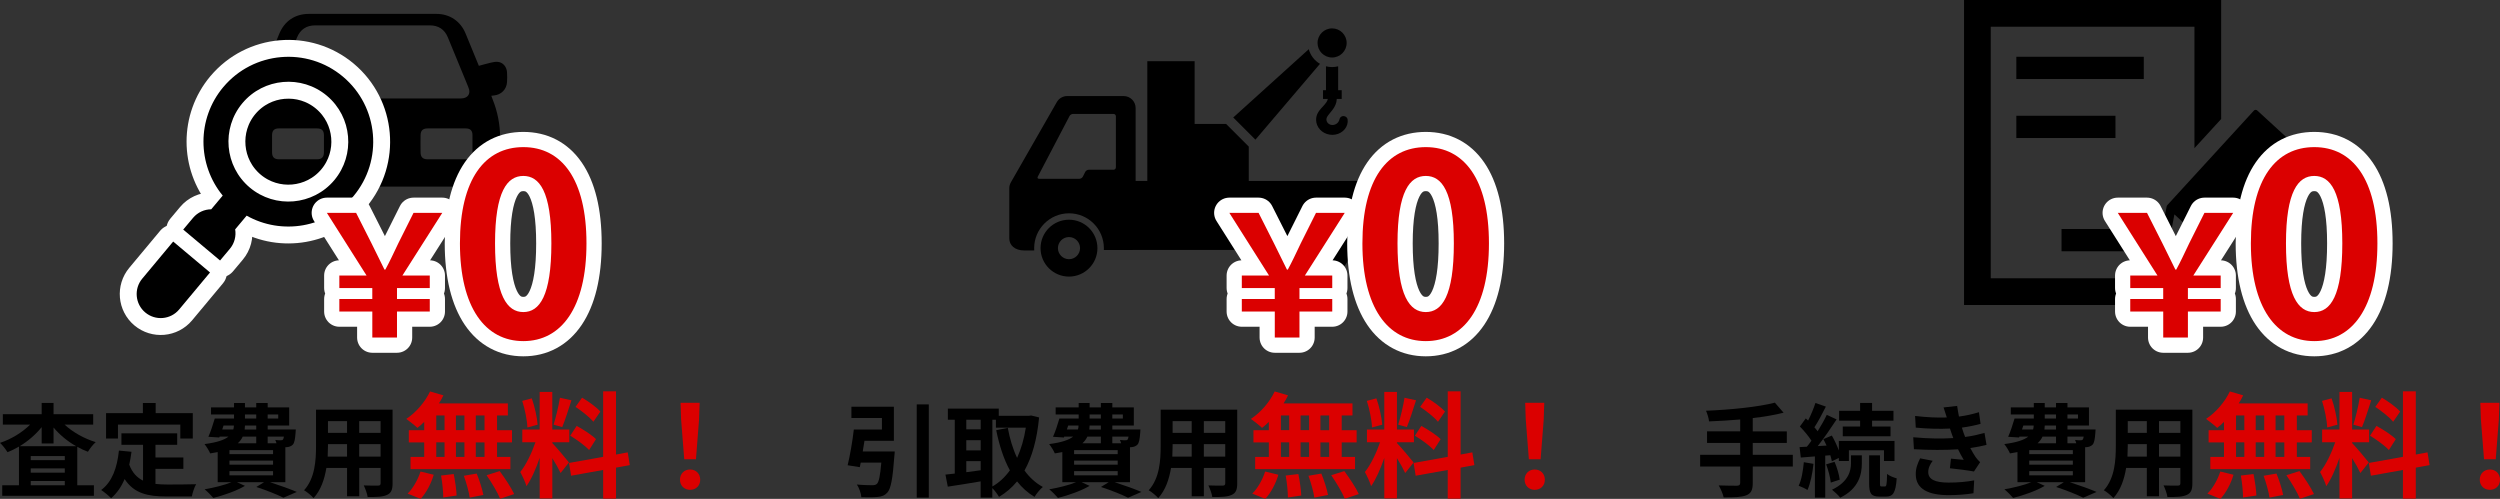
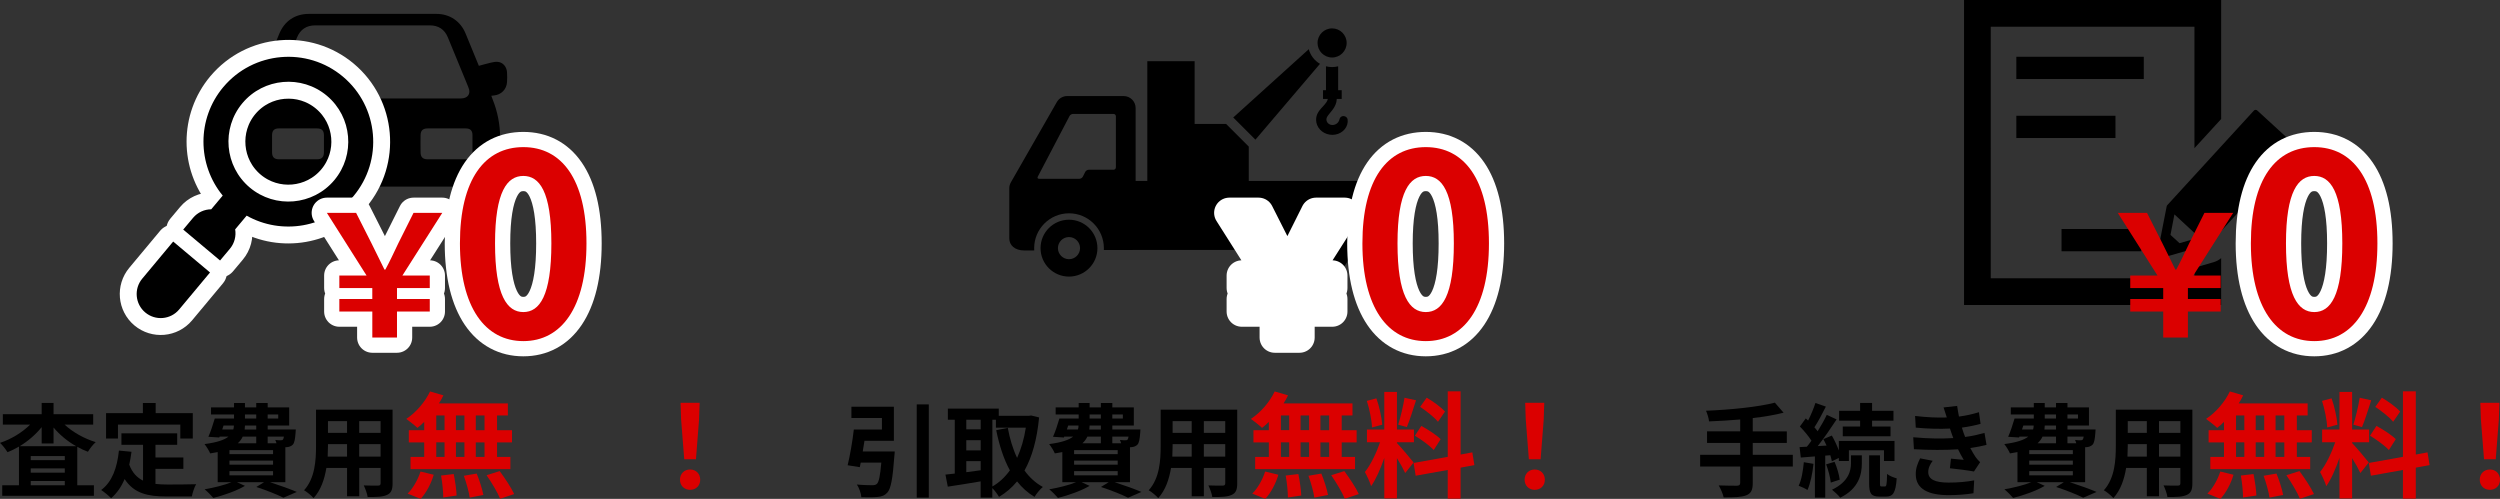
<svg xmlns="http://www.w3.org/2000/svg" id="_レイヤー_2" viewBox="0 0 1002.91 200.13">
  <rect x="0" y="0" width="1002.91" height="200.13" fill="#333333" stroke="none" />
  <defs>
    <style>.cls-1{stroke-width:13.56px;}.cls-1,.cls-2{fill:none;stroke:#fff;stroke-linecap:round;stroke-linejoin:round;}.cls-3,.cls-4{stroke-width:0px;}.cls-2{stroke-width:12.2px;}.cls-4{fill:#db0000;}</style>
  </defs>
  <path class="cls-3" d="m358.93,181.11s-.04,1.34-.16,1.99c-.65,8.99-1.38,12.94-2.81,14.52-1.14,1.22-2.28,1.59-4.03,1.75-1.42.16-3.91.16-6.39.08-.12-1.55-.85-3.66-1.79-5.08,2.44.24,5.04.28,6.14.28.81,0,1.3-.08,1.83-.49.85-.69,1.38-3.25,1.83-8.58h-8.26c-.12.65-.24,1.26-.37,1.83l-4.88-.77c.94-3.82,1.95-9.64,2.48-14.32h11.27v-4.64h-12.24v-4.52h17.04v13.67h-11.8c-.2,1.42-.45,2.89-.69,4.27h12.83Zm13.67-18.88v37.38h-4.84v-37.38h4.84Z" />
  <path class="cls-3" d="m416.85,167.44c-.85,8.87-2.81,15.87-5.86,21.32,1.99,2.73,4.43,5,7.36,6.59-1.1.9-2.6,2.73-3.34,3.99-2.77-1.67-5.04-3.74-7-6.22-2.07,2.52-4.48,4.56-7.24,6.22-.61-1.06-1.71-2.56-2.69-3.54v3.82h-4.68v-6.51c-4.68.81-9.44,1.55-13.18,2.12l-.94-4.84c1.1-.12,2.36-.24,3.74-.41v-21.6h-2.77v-4.47h20.42v2.89h12.16l.81-.12,3.17.77h.04Zm-29.21.94v3.86h5.78v-3.86h-5.78Zm0,12.29h5.78v-4.07h-5.78v4.07Zm0,8.75c1.87-.24,3.82-.53,5.78-.77v-3.66h-5.78v4.43h0Zm10.45,5.74c2.69-1.51,5.04-3.7,7.04-6.47-2.48-4.52-4.23-9.97-5.49-16.11l4.64-.94c.81,4.35,2.03,8.46,3.74,12.04,1.59-3.5,2.81-7.57,3.5-12.12h-12v-3.17h-1.42v26.77h-.01Z" />
  <path class="cls-3" d="m447.16,193.44c3.91,1.26,8.18,2.81,10.74,3.91l-5.37,2.32c-2.4-1.22-6.63-2.93-10.86-4.31l3.09-1.91h-10.86l3.21,1.46c-3.38,1.99-8.54,3.82-12.69,4.84-.77-.94-2.48-2.64-3.5-3.46,3.78-.65,7.93-1.67,10.78-2.85h-5.53v-12.08c-.94.2-1.91.37-3.01.53-.41-1.02-1.55-2.85-2.28-3.74,5.04-.65,7.97-1.67,9.64-3.01h-3.58l-.12.37-4.39-.28c.9-1.99,1.87-4.92,2.56-7.32h7.73v-1.63h-9.23v-2.85h9.23v-1.75h4.39v1.75h4.52v-1.75h4.6v1.75h8.62v7.28h-8.62v1.59h11.27s-.04.81-.08,1.26c-.2,2.64-.45,4.11-1.14,4.84-.61.61-1.51.94-2.36.98-.16,0-.37.04-.61.04v14.03h-6.15Zm-19.16-21.15h4.43c.16-.49.24-1.02.24-1.59h-4.15l-.53,1.59h.01Zm20.38,8.3h-17.49v1.59h17.49v-1.59Zm0,4.19h-17.49v1.63h17.49v-1.63Zm-17.49,5.9h17.49v-1.67h-17.49v1.67Zm5.33-15.54c-.45.98-1.1,1.87-1.99,2.69h7.4v-2.69h-5.41Zm5.41-4.43h-4.52c-.04.53-.08,1.06-.12,1.59h4.64v-1.59h0Zm-4.52-2.81h4.52v-1.63h-4.52v1.63Zm9.11-1.63v1.63h4.23v-1.63h-4.23Zm0,8.87v2.69h3.54c-.12-.49-.33-.98-.49-1.34.94.12,1.79.16,2.24.12.37,0,.61,0,.85-.28.16-.2.28-.57.37-1.18h-6.51Z" />
  <path class="cls-3" d="m496.33,193.88c0,2.6-.57,3.91-2.2,4.64-1.67.81-4.15.9-7.81.85-.16-1.3-.94-3.38-1.55-4.64,2.28.12,4.96.08,5.7.08s1.06-.24,1.06-.98v-6.1h-8.58v11.35h-4.88v-11.35h-8.3c-.73,4.43-2.2,8.91-5.13,12.08-.77-.9-2.73-2.56-3.82-3.13,4.43-4.88,4.8-12.12,4.8-17.82v-14.52h30.71v29.53h0Zm-18.27-10.7v-5h-7.65v.73c0,1.3-.04,2.77-.12,4.27h7.77Zm-7.65-14.24v4.72h7.65v-4.72h-7.65Zm21.11,0h-8.58v4.72h8.58v-4.72Zm0,14.24v-5h-8.58v5h8.58Z" />
  <path class="cls-4" d="m509.01,169.25c-.92.88-1.8,1.71-2.72,2.4-1.01-.97-3.23-2.72-4.47-3.6,3.87-2.54,7.51-6.73,9.54-11.02l5.35,1.57c-.51,1.11-1.11,2.17-1.8,3.23h27.66v4.84h-4.33v5.9h5.99v4.89h-5.99v5.85h5.35v4.89h-40.06v-4.89h5.49v-5.85h-6.18v-4.89h6.18v-3.32h0Zm-6.64,28.76c2.03-1.94,4.1-5.49,5.16-8.85l5.3,1.29c-1.01,3.5-3,7.28-5.25,9.68l-5.21-2.12h0Zm11.48-25.45h3.32v-5.9h-3.32v5.9Zm0,10.74h3.32v-5.85h-3.32v5.85Zm7.01,6.87c.55,2.81,1.11,6.45,1.15,8.62l-5.35.78c0-2.21-.37-5.99-.88-8.8l5.07-.6h0Zm4.29-17.61v-5.9h-3.41v5.9h3.41Zm-3.41,4.89v5.85h3.41v-5.85h-3.41Zm8.34,12.54c1.11,2.72,2.26,6.32,2.67,8.57l-5.49,1.06c-.28-2.21-1.34-5.95-2.35-8.76l5.16-.88h.01Zm3.13-23.32h-3.5v5.9h3.5v-5.9Zm0,10.79h-3.5v5.85h3.5v-5.85Zm6.08,11.52c2.07,2.81,4.66,6.68,5.81,9.22l-5.62,1.89c-.97-2.44-3.41-6.5-5.44-9.45l5.26-1.66h-.01Z" />
  <path class="cls-4" d="m563.72,189.77c-.69-1.48-1.98-3.87-3.32-5.99v16.18h-5.07v-16.27c-1.47,4.29-3.32,8.57-5.3,11.34-.46-1.66-1.66-4.15-2.49-5.67,2.3-2.81,4.66-7.74,6.09-11.94h-5.26v-5.12h6.96v-15.07h5.07v15.07h6.82v5.12h-6.82v.32c1.34,1.34,5.72,6.5,6.68,7.79l-3.36,4.24h0Zm-13.32-18.3c-.09-2.86-1.01-7.33-2.07-10.65l3.83-1.01c1.2,3.32,2.12,7.7,2.35,10.56l-4.1,1.11h-.01Zm17.66-10.88c-1.2,3.69-2.54,8.07-3.69,10.74l-3.46-.97c.92-2.9,2.03-7.56,2.54-10.79l4.61,1.01h0Zm17.88,27.01v12.45h-5.16v-11.52l-12.86,2.31-.83-5.12,13.69-2.44v-26.28h5.16v25.35l4.7-.88.83,5.12-5.53,1.01h0Zm-15.76-16.73c2.67,1.43,6.08,3.64,7.75,5.3l-2.77,4.38c-1.52-1.71-4.89-4.15-7.56-5.76l2.58-3.92h0Zm6.68-1.66c-1.43-1.8-4.61-4.29-7.15-5.99l2.63-3.69c2.58,1.52,5.85,3.87,7.33,5.58l-2.81,4.1Z" />
  <path class="cls-4" d="m611.62,192.44c0-2.44,1.75-4.1,4.06-4.1s4.06,1.66,4.06,4.1-1.75,4.06-4.06,4.06-4.06-1.66-4.06-4.06Zm.46-23.97l-.23-6.87h7.65l-.23,6.87-1.24,15.77h-4.7l-1.24-15.77h-.01Z" />
  <path class="cls-3" d="m500.96,72.59v-13.78l-9.08-9.08h-12.64v-25.19h-18.98v48.05h-4.69v-29.25c0-2.66-2.15-4.81-4.81-4.81h-22.62c-1.73,0-3.32.92-4.18,2.42l-18.43,32.19c-.42.73-.64,1.55-.64,2.39v20.14c0,2.66,2.16,4.81,6.02,4.81h3.58s.14-.02.41-.03c-.02-.3-.03-.6-.03-.9,0-7.71,6.27-13.98,13.98-13.98s13.98,6.27,13.98,13.98c0,.25,0,.49-.02.74,21.84-.05,51.89-.05,73.73,0-.01-.24-.02-.49-.02-.74,0-7.71,6.27-13.98,13.98-13.98s13.98,6.27,13.98,13.98c0,.3-.01.6-.03.9.27,0,.41.02.41.03h5.12c1.45,0,3.61-2.15,3.61-4.81v-23.08h-52.63Zm-53.32-5.43c0,.52-.42.94-.94.94h-9.96c-.52,0-1.13.38-1.37.84l-.98,1.94c-.23.46-.85.84-1.37.84h-16.21c-.52,0-.74-.37-.5-.83l12.75-24.35c.24-.46.86-.83,1.38-.83h16.27c.52,0,.94.42.94.94v20.52h-.01Z" />
  <path class="cls-3" d="m428.84,88.14c-6.3,0-11.41,5.11-11.41,11.41s5.11,11.41,11.41,11.41,11.41-5.11,11.41-11.41-5.11-11.41-11.41-11.41Zm0,15.84c-2.45,0-4.44-1.99-4.44-4.44s1.99-4.44,4.44-4.44,4.44,1.99,4.44,4.44-1.99,4.44-4.44,4.44Z" />
  <path class="cls-3" d="m530.48,88.14c-6.3,0-11.41,5.11-11.41,11.41s5.11,11.41,11.41,11.41,11.41-5.11,11.41-11.41-5.11-11.41-11.41-11.41Zm0,15.84c-2.45,0-4.44-1.99-4.44-4.44s1.99-4.44,4.44-4.44,4.44,1.99,4.44,4.44-1.99,4.44-4.44,4.44Z" />
  <path class="cls-3" d="m529.53,25.61c-2.19-1.27-3.83-3.37-4.5-5.87l-30.3,27.39,8.9,8.9s25.9-30.42,25.9-30.42Z" />
  <circle class="cls-3" cx="534.39" cy="17.23" r="5.84" />
  <path class="cls-3" d="m538.78,46.56c-.69.08-1.26.56-1.41,1.21l-.02.1c-.08.33-.18.6-.33.85-.14.25-.33.47-.54.67-.42.38-.96.64-1.52.72-.14.02-.27.03-.38.03h-.04c-.15,0-.29,0-.43-.03-.26-.04-.52-.12-.78-.26-.23-.12-.45-.28-.63-.48-.19-.2-.33-.41-.42-.63-.1-.25-.16-.49-.17-.73-.01-.24.03-.47.11-.72.08-.25.23-.52.45-.85.23-.34.52-.69.79-1.02l.07-.08c.29-.35.6-.72.91-1.12.39-.51.7-.99.95-1.45.31-.56.54-1.15.69-1.75.03-.15.06-.3.09-.44v-.1c.03-.13.04-.26.06-.41,0-.05,0-.2.02-.38h2v-3.5h-1.43v-9.59c-.78.2-1.6.31-2.44.31s-1.66-.11-2.44-.31v9.59h-1.19v3.5h1.92l-.05.19-.07.24c-.1.29-.26.59-.47.93-.36.56-.87,1.12-1.46,1.76l-.23.24c-.17.19-.35.39-.53.6-.17.2-.36.43-.54.67l-.04.06s-.06.08-.1.13l-.2.29-.18.3s-.06.1-.09.16l-.07.12c-.03.06-.06.12-.09.17l-.03.07c-.06.13-.12.25-.17.39l-.02.06c-.02.06-.05.12-.07.2l-.07.24-.04.13s-.02.07-.02.1l-.06.28c-.02.07-.03.14-.03.21l-.02.15c0,.07-.02.13-.02.21v.24c-.02.1-.02.19-.02.27,0,.7.15,1.42.42,2.08.54,1.33,1.57,2.45,2.92,3.15.67.35,1.39.58,2.14.69.35.05.71.08,1.06.08h.06c.36,0,.74-.04,1.13-.11.37-.07.73-.17,1.09-.29.34-.12.68-.28,1.01-.47.65-.38,1.21-.85,1.66-1.4.45-.55.79-1.19.99-1.85.2-.67.26-1.37.17-2.04-.11-.78-.81-1.37-1.64-1.37-.07,0-.13,0-.2,0v-.02Z" />
  <path class="cls-2" d="m511.39,124.98h-13.22v-5.02h13.22v-4.41h-13.22v-5.02h10.92l-15.93-25.15h11.73l6.17,12.2c2.51,5.15,3.39,6.91,5.22,10.58h.34c1.97-3.66,2.85-5.63,5.22-10.58l6.1-12.2h11.53l-16,25.15h10.98v5.02h-13.15v4.41h13.15v5.02h-13.15v10.44h-9.9v-10.44h0Z" />
  <path class="cls-2" d="m546.55,97.63c0-25.94,10.13-38.61,25.43-38.61s25.33,12.77,25.33,38.61-10.13,39.21-25.33,39.21-25.43-13.38-25.43-39.21Zm36.68,0c0-20.97-4.86-27.05-11.25-27.05s-11.35,6.08-11.35,27.05,4.86,27.56,11.35,27.56,11.25-6.48,11.25-27.56Z" />
-   <path class="cls-4" d="m511.39,124.98h-13.22v-5.02h13.22v-4.41h-13.22v-5.02h10.92l-15.93-25.15h11.73l6.17,12.2c2.51,5.15,3.39,6.91,5.22,10.58h.34c1.97-3.66,2.85-5.63,5.22-10.58l6.1-12.2h11.53l-16,25.15h10.98v5.02h-13.15v4.41h13.15v5.02h-13.15v10.44h-9.9v-10.44h0Z" />
  <path class="cls-4" d="m546.55,97.63c0-25.94,10.13-38.61,25.43-38.61s25.33,12.77,25.33,38.61-10.13,39.21-25.33,39.21-25.43-13.38-25.43-39.21Zm36.68,0c0-20.97-4.86-27.05-11.25-27.05s-11.35,6.08-11.35,27.05,4.86,27.56,11.35,27.56,11.25-6.48,11.25-27.56Z" />
  <path class="cls-3" d="m719.21,187.17h-16.07v6.63c0,2.89-.73,4.15-2.64,4.92-1.95.73-4.88.85-9.03.81-.28-1.38-1.22-3.5-1.99-4.8,3.01.12,6.43.12,7.32.12.94-.04,1.3-.33,1.3-1.14v-6.55h-16.07v-4.72h16.07v-4.76h-13.3v-4.64h13.3v-4.76c-4.23.37-8.5.61-12.49.77-.12-1.26-.73-3.21-1.22-4.27,9.8-.41,20.95-1.51,27.62-3.25l3.5,4.03c-3.62.94-7.89,1.63-12.37,2.16v5.33h13.67v4.64h-13.67v4.76h16.07v4.72Z" />
  <path class="cls-3" d="m727.5,186.07c-.37,3.86-1.26,7.89-2.4,10.5-.81-.57-2.56-1.34-3.54-1.71,1.18-2.4,1.75-6.02,2.07-9.44l3.87.65h0Zm4.72-3.29v16.84h-4.15v-16.52l-5.65.45-.49-4.19,2.93-.16c.61-.73,1.22-1.55,1.83-2.4-1.14-1.83-3.01-4.03-4.64-5.7l2.36-3.25c.28.28.61.57.94.85,1.14-2.24,2.28-4.96,2.93-7.04l4.19,1.46c-1.42,2.81-3.09,6.02-4.6,8.3.49.53.94,1.1,1.3,1.59,1.42-2.28,2.73-4.6,3.66-6.59l3.95,1.83c-2.24,3.42-5,7.44-7.57,10.7l3.54-.2c-.41-.9-.85-1.79-1.3-2.6l3.42-1.42c1.06,1.83,2.08,4.03,2.81,5.98v-3.82h22.33v8.05h-4.23v-4.31h-14.07v4.31h-4.03v-1.22l-2.81,1.3c-.12-.69-.37-1.51-.61-2.4l-2.03.16h0Zm3.74,2.48c.98,2.24,1.83,5.21,2.07,7.16l-3.58,1.18c-.2-1.99-.98-5-1.87-7.32l3.38-1.02h0Zm6.59-2.6h4.35v3.25c0,4.19-1.1,10.05-8.67,13.75-.73-.98-2.24-2.36-3.29-3.21,6.67-3.17,7.61-7.65,7.61-10.62v-3.17Zm3.66-13.91h-8.42v-3.95h8.42v-3.17h4.8v3.17h8.58v3.95h-8.58v2.36h7.4v3.91h-19.16v-3.91h6.96v-2.36h0Zm9.97,26.4c.57,0,.77-.65.85-5.04.85.77,2.64,1.46,3.86,1.79-.41,5.82-1.5,7.32-4.27,7.32h-2.6c-3.46,0-4.19-1.3-4.19-5.33v-11.23h4.35v11.23c0,1.1.08,1.26.61,1.26h1.39Z" />
  <path class="cls-3" d="m783.59,175.74c-.2-.49-.37-.98-.53-1.42-.33-.94-.57-1.71-.81-2.4-3.82.2-8.58.12-13.71-.37l-.28-4.68c4.84.57,8.99.73,12.73.61-.41-1.3-.81-2.6-1.3-4.03l5.45-.61c.2,1.46.45,2.89.73,4.27,2.81-.37,5.41-.94,8.01-1.75l.65,4.68c-2.24.61-4.8,1.14-7.49,1.51.2.65.41,1.3.61,1.91.2.57.45,1.18.69,1.83,3.34-.41,5.78-1.1,7.77-1.63l.81,4.8c-1.87.49-4.07.94-6.51,1.26.69,1.3,1.38,2.56,2.12,3.62.53.77,1.1,1.38,1.83,2.07l-2.48,3.74c-2.28-.45-6.67-.98-9.64-1.3l.41-3.86c1.71.16,3.91.37,5.13.49-.85-1.42-1.63-2.85-2.28-4.23-5,.33-11.55.33-17.7-.04l-.28-4.8c6.06.57,11.55.61,16.07.33h0Zm-10.05,13.63c0,3.01,2.85,4.23,8.22,4.23,3.86,0,7.32-.33,10.21-.9l-.28,5.17c-2.85.49-6.55.77-9.89.77-8.14,0-13.18-2.4-13.26-8.22-.08-2.6.81-4.6,1.75-6.55l5.04.98c-.98,1.34-1.79,2.77-1.79,4.52h0Z" />
  <path class="cls-3" d="m830.33,193.44c3.91,1.26,8.18,2.81,10.74,3.91l-5.37,2.32c-2.4-1.22-6.63-2.93-10.86-4.31l3.09-1.91h-10.86l3.21,1.46c-3.38,1.99-8.54,3.82-12.69,4.84-.77-.94-2.48-2.64-3.5-3.46,3.78-.65,7.93-1.67,10.78-2.85h-5.53v-12.08c-.94.2-1.91.37-3.01.53-.41-1.02-1.55-2.85-2.28-3.74,5.04-.65,7.97-1.67,9.64-3.01h-3.58l-.12.37-4.39-.28c.89-1.99,1.87-4.92,2.56-7.32h7.73v-1.63h-9.23v-2.85h9.23v-1.75h4.39v1.75h4.52v-1.75h4.6v1.75h8.62v7.28h-8.62v1.59h11.27s-.04.81-.08,1.26c-.2,2.64-.45,4.11-1.14,4.84-.61.61-1.5.94-2.36.98-.16,0-.37.04-.61.04v14.03h-6.15Zm-19.16-21.15h4.43c.16-.49.24-1.02.24-1.59h-4.15l-.53,1.59h.01Zm20.38,8.3h-17.49v1.59h17.49v-1.59Zm0,4.19h-17.49v1.63h17.49v-1.63Zm-17.49,5.9h17.49v-1.67h-17.49v1.67Zm5.33-15.54c-.45.98-1.1,1.87-1.99,2.69h7.4v-2.69h-5.41Zm5.41-4.43h-4.52c-.04.53-.08,1.06-.12,1.59h4.64v-1.59Zm-4.52-2.81h4.52v-1.63h-4.52v1.63Zm9.11-1.63v1.63h4.23v-1.63h-4.23Zm0,8.87v2.69h3.54c-.12-.49-.33-.98-.49-1.34.94.12,1.79.16,2.24.12.37,0,.61,0,.85-.28.16-.2.28-.57.37-1.18h-6.51,0Z" />
  <path class="cls-3" d="m879.5,193.88c0,2.6-.57,3.91-2.2,4.64-1.67.81-4.15.9-7.81.85-.16-1.3-.94-3.38-1.55-4.64,2.28.12,4.96.08,5.69.08.77,0,1.06-.24,1.06-.98v-6.1h-8.58v11.35h-4.88v-11.35h-8.3c-.73,4.43-2.2,8.91-5.12,12.08-.77-.9-2.73-2.56-3.82-3.13,4.43-4.88,4.8-12.12,4.8-17.82v-14.52h30.71v29.53h0Zm-18.27-10.7v-5h-7.65v.73c0,1.3-.04,2.77-.12,4.27h7.77Zm-7.65-14.24v4.72h7.65v-4.72h-7.65Zm21.11,0h-8.58v4.72h8.58v-4.72Zm0,14.24v-5h-8.58v5h8.58Z" />
  <path class="cls-4" d="m892.18,169.25c-.92.88-1.8,1.71-2.72,2.4-1.01-.97-3.23-2.72-4.47-3.6,3.87-2.54,7.51-6.73,9.54-11.02l5.35,1.57c-.51,1.11-1.11,2.17-1.8,3.23h27.66v4.84h-4.33v5.9h5.99v4.89h-5.99v5.85h5.35v4.89h-40.06v-4.89h5.49v-5.85h-6.18v-4.89h6.18v-3.32h0Zm-6.64,28.76c2.03-1.94,4.1-5.49,5.16-8.85l5.3,1.29c-1.01,3.5-3,7.28-5.26,9.68l-5.21-2.12h.01Zm11.48-25.45h3.32v-5.9h-3.32v5.9Zm0,10.74h3.32v-5.85h-3.32v5.85Zm7.01,6.87c.55,2.81,1.11,6.45,1.15,8.62l-5.35.78c0-2.21-.37-5.99-.88-8.8l5.07-.6h0Zm4.29-17.61v-5.9h-3.41v5.9h3.41Zm-3.41,4.89v5.85h3.41v-5.85h-3.41Zm8.34,12.54c1.11,2.72,2.26,6.32,2.67,8.57l-5.49,1.06c-.28-2.21-1.34-5.95-2.35-8.76l5.16-.88h.01Zm3.13-23.32h-3.5v5.9h3.5v-5.9Zm0,10.79h-3.5v5.85h3.5v-5.85Zm6.08,11.52c2.07,2.81,4.66,6.68,5.81,9.22l-5.62,1.89c-.97-2.44-3.41-6.5-5.44-9.45l5.25-1.66Z" />
  <path class="cls-4" d="m946.9,189.77c-.69-1.48-1.98-3.87-3.32-5.99v16.18h-5.07v-16.27c-1.48,4.29-3.32,8.57-5.3,11.34-.46-1.66-1.66-4.15-2.49-5.67,2.31-2.81,4.66-7.74,6.08-11.94h-5.25v-5.12h6.96v-15.07h5.07v15.07h6.82v5.12h-6.82v.32c1.34,1.34,5.72,6.5,6.68,7.79l-3.37,4.24h0Zm-13.32-18.3c-.09-2.86-1.01-7.33-2.07-10.65l3.83-1.01c1.2,3.32,2.12,7.7,2.35,10.56l-4.1,1.11h-.01Zm17.66-10.88c-1.2,3.69-2.54,8.07-3.69,10.74l-3.46-.97c.92-2.9,2.03-7.56,2.54-10.79l4.61,1.01h0Zm17.89,27.01v12.45h-5.16v-11.52l-12.86,2.31-.83-5.12,13.69-2.44v-26.28h5.16v25.35l4.7-.88.83,5.12-5.53,1.01h0Zm-15.77-16.73c2.67,1.43,6.08,3.64,7.74,5.3l-2.77,4.38c-1.52-1.71-4.89-4.15-7.56-5.76l2.58-3.92h.01Zm6.68-1.66c-1.43-1.8-4.61-4.29-7.15-5.99l2.63-3.69c2.58,1.52,5.85,3.87,7.33,5.58l-2.81,4.1Z" />
  <path class="cls-4" d="m994.79,192.44c0-2.44,1.75-4.1,4.06-4.1s4.06,1.66,4.06,4.1-1.75,4.06-4.06,4.06-4.06-1.66-4.06-4.06Zm.46-23.97l-.23-6.87h7.65l-.23,6.87-1.24,15.77h-4.7l-1.24-15.77h-.01Z" />
  <rect class="cls-3" x="808.88" y="22.77" width="51.13" height="8.93" />
  <rect class="cls-3" x="808.88" y="46.44" width="39.77" height="8.93" />
  <polygon class="cls-3" points="860.74 91.86 827.01 91.86 827.01 100.79 858.99 100.79 860.74 91.86" />
  <path class="cls-3" d="m887.98,105.19l-7.65,2.21v4.23h-81.71V10.72h81.71v48.72l10.72-11.7V0h-103.15v122.35h103.15v-18.8c-.89.75-1.94,1.32-3.07,1.64h0Z" />
  <path class="cls-3" d="m865.59,103.48c-.24-.22-.34-.54-.28-.86l3.89-19.86c.03-.17.11-.32.23-.45l34.76-37.95c.35-.38.93-.4,1.31-.06l15.56,14.25c.38.35.4.93.06,1.31l-34.76,37.95c-.12.13-.26.22-.43.26l-19.45,5.61c-.31.09-.64.01-.88-.21h0Zm8.77-5.92l7.91-2.31-9.97-9.25-1.58,8.23s3.64,3.33,3.64,3.33Z" />
-   <path class="cls-2" d="m867.8,124.98h-13.22v-5.02h13.22v-4.41h-13.22v-5.02h10.92l-15.93-25.15h11.73l6.17,12.2c2.51,5.15,3.39,6.91,5.22,10.58h.34c1.97-3.66,2.85-5.63,5.22-10.58l6.1-12.2h11.53l-16,25.15h10.98v5.02h-13.15v4.41h13.15v5.02h-13.15v10.44h-9.9v-10.44h0Z" />
  <path class="cls-2" d="m902.97,97.63c0-25.94,10.13-38.61,25.43-38.61s25.33,12.77,25.33,38.61-10.13,39.21-25.33,39.21-25.43-13.38-25.43-39.21Zm36.68,0c0-20.97-4.86-27.05-11.25-27.05s-11.35,6.08-11.35,27.05,4.86,27.56,11.35,27.56,11.25-6.48,11.25-27.56Z" />
  <path class="cls-4" d="m867.8,124.98h-13.22v-5.02h13.22v-4.41h-13.22v-5.02h10.92l-15.93-25.15h11.73l6.17,12.2c2.51,5.15,3.39,6.91,5.22,10.58h.34c1.97-3.66,2.85-5.63,5.22-10.58l6.1-12.2h11.53l-16,25.15h10.98v5.02h-13.15v4.41h13.15v5.02h-13.15v10.44h-9.9v-10.44h0Z" />
  <path class="cls-4" d="m902.97,97.63c0-25.94,10.13-38.61,25.43-38.61s25.33,12.77,25.33,38.61-10.13,39.21-25.33,39.21-25.43-13.38-25.43-39.21Zm36.68,0c0-20.97-4.86-27.05-11.25-27.05s-11.35,6.08-11.35,27.05,4.86,27.56,11.35,27.56,11.25-6.48,11.25-27.56Z" />
  <path class="cls-3" d="m25.91,170.33c3.25,3.05,7.85,5.61,12.49,7.04-1.02.85-2.4,2.64-3.13,3.86-1.46-.53-2.89-1.22-4.27-1.99v15.42h6.67v4.23H.9v-4.23h6.71v-15.5c-1.51.85-3.01,1.63-4.6,2.24-.69-1.1-1.99-2.85-3.01-3.74,4.48-1.46,8.95-4.19,12.08-7.32H1.14v-4.19h15.58v-4.52h4.76v4.52h15.91v4.19h-11.48Zm4.64,8.67c-3.46-1.95-6.59-4.56-9.07-7.49v6.39h-4.76v-6.55c-2.4,2.97-5.45,5.61-8.83,7.65h22.66Zm-4.56,3.95h-13.66v1.63h13.67v-1.63h-.01Zm-13.67,6.67h13.67v-1.71h-13.66v1.71h-.01Zm13.67,5.04v-1.71h-13.66v1.71h13.67-.01Z" />
  <path class="cls-3" d="m62.4,194.13c1.46.16,3.01.24,4.64.24,2.2,0,8.91,0,11.63-.12-.69,1.18-1.46,3.5-1.71,4.92h-10.17c-7.48,0-13.06-1.22-16.8-7-1.3,3.09-3.09,5.7-5.41,7.69-.81-.85-2.85-2.56-3.99-3.29,4.39-3.25,6.39-8.87,7.12-15.82l5.04.49c-.24,1.83-.53,3.54-.9,5.17,1.22,3.25,3.13,5.21,5.53,6.39v-14.36h-8.67v-4.6h22.37v4.6h-8.71v5.08h11.19v4.56h-11.19v6.06h.03Zm-15.09-18.22h-4.76v-10.17h14.77v-4.07h5.13v4.07h14.89v10.17h-5v-5.57h-25.02v5.57h-.01Z" />
  <path class="cls-3" d="m108.32,193.44c3.91,1.26,8.18,2.81,10.74,3.91l-5.37,2.32c-2.4-1.22-6.63-2.93-10.86-4.31l3.09-1.91h-10.86l3.21,1.46c-3.38,1.99-8.54,3.82-12.69,4.84-.77-.94-2.48-2.64-3.5-3.46,3.78-.65,7.93-1.67,10.78-2.85h-5.53v-12.08c-.94.2-1.91.37-3.01.53-.41-1.02-1.55-2.85-2.28-3.74,5.04-.65,7.97-1.67,9.64-3.01h-3.58l-.12.37-4.39-.28c.89-1.99,1.87-4.92,2.56-7.32h7.73v-1.63h-9.23v-2.85h9.23v-1.75h4.39v1.75h4.52v-1.75h4.6v1.75h8.62v7.28h-8.62v1.59h11.27s-.04.81-.08,1.26c-.2,2.64-.45,4.11-1.14,4.84-.61.61-1.51.94-2.36.98-.16,0-.37.04-.61.04v14.03h-6.15Zm-19.16-21.15h4.43c.16-.49.24-1.02.24-1.59h-4.15l-.53,1.59h.01Zm20.38,8.3h-17.49v1.59h17.49v-1.59Zm0,4.19h-17.49v1.63h17.49v-1.63Zm-17.49,5.9h17.49v-1.67h-17.49v1.67Zm5.33-15.54c-.45.98-1.1,1.87-1.99,2.69h7.4v-2.69h-5.41Zm5.41-4.43h-4.52l-.12,1.59h4.64v-1.59Zm-4.52-2.81h4.52v-1.63h-4.52v1.63Zm9.11-1.63v1.63h4.23v-1.63h-4.23Zm0,8.87v2.69h3.54c-.12-.49-.33-.98-.49-1.34.94.12,1.79.16,2.24.12.37,0,.61,0,.85-.28.16-.2.28-.57.37-1.18h-6.51Z" />
  <path class="cls-3" d="m157.49,193.88c0,2.6-.57,3.91-2.2,4.64-1.67.81-4.15.9-7.81.85-.16-1.3-.94-3.38-1.55-4.64,2.28.12,4.96.08,5.7.08s1.06-.24,1.06-.98v-6.1h-8.58v11.35h-4.88v-11.35h-8.3c-.73,4.43-2.2,8.91-5.13,12.08-.77-.9-2.73-2.56-3.82-3.13,4.43-4.88,4.8-12.12,4.8-17.82v-14.52h30.71v29.53h0Zm-18.27-10.7v-5h-7.65v.73c0,1.3-.04,2.77-.12,4.27h7.77,0Zm-7.65-14.24v4.72h7.65v-4.72h-7.65Zm21.11,0h-8.58v4.72h8.58v-4.72Zm0,14.24v-5h-8.58v5h8.58Z" />
  <path class="cls-4" d="m170.17,169.25c-.92.88-1.8,1.71-2.72,2.4-1.01-.97-3.23-2.72-4.47-3.6,3.87-2.54,7.51-6.73,9.54-11.02l5.35,1.57c-.51,1.11-1.11,2.17-1.8,3.23h27.66v4.84h-4.33v5.9h5.99v4.89h-5.99v5.85h5.35v4.89h-40.06v-4.89h5.49v-5.85h-6.18v-4.89h6.18v-3.32h-.01Zm-6.64,28.76c2.03-1.94,4.1-5.49,5.16-8.85l5.3,1.29c-1.01,3.5-3,7.28-5.25,9.68l-5.21-2.12h0Zm11.48-25.45h3.32v-5.9h-3.32v5.9Zm0,10.74h3.32v-5.85h-3.32v5.85Zm7.01,6.87c.55,2.81,1.11,6.45,1.15,8.62l-5.35.78c0-2.21-.37-5.99-.88-8.8l5.07-.6h.01Zm4.29-17.61v-5.9h-3.41v5.9h3.41Zm-3.41,4.89v5.85h3.41v-5.85h-3.41Zm8.34,12.54c1.11,2.72,2.26,6.32,2.67,8.57l-5.49,1.06c-.28-2.21-1.34-5.95-2.35-8.76l5.16-.88h.01Zm3.13-23.32h-3.5v5.9h3.5v-5.9Zm0,10.79h-3.5v5.85h3.5v-5.85Zm6.08,11.52c2.07,2.81,4.66,6.68,5.81,9.22l-5.62,1.89c-.97-2.44-3.41-6.5-5.44-9.45l5.25-1.66Z" />
-   <path class="cls-4" d="m224.89,189.77c-.69-1.48-1.98-3.87-3.32-5.99v16.18h-5.07v-16.27c-1.48,4.29-3.32,8.57-5.3,11.34-.46-1.66-1.66-4.15-2.49-5.67,2.3-2.81,4.66-7.74,6.08-11.94h-5.26v-5.12h6.96v-15.07h5.07v15.07h6.82v5.12h-6.82v.32c1.34,1.34,5.72,6.5,6.68,7.79l-3.36,4.24h.01Zm-13.32-18.3c-.09-2.86-1.01-7.33-2.07-10.65l3.83-1.01c1.2,3.32,2.12,7.7,2.35,10.56l-4.1,1.11h0Zm17.66-10.88c-1.2,3.69-2.54,8.07-3.69,10.74l-3.46-.97c.92-2.9,2.03-7.56,2.54-10.79l4.61,1.01h0Zm17.89,27.01v12.45h-5.16v-11.52l-12.86,2.31-.83-5.12,13.69-2.44v-26.28h5.16v25.35l4.7-.88.83,5.12-5.53,1.01h0Zm-15.77-16.73c2.67,1.43,6.08,3.64,7.74,5.3l-2.77,4.38c-1.52-1.71-4.89-4.15-7.56-5.76l2.58-3.92h0Zm6.68-1.66c-1.43-1.8-4.61-4.29-7.15-5.99l2.63-3.69c2.58,1.52,5.85,3.87,7.33,5.58l-2.81,4.1h0Z" />
  <path class="cls-4" d="m272.78,192.44c0-2.44,1.75-4.1,4.06-4.1s4.06,1.66,4.06,4.1-1.75,4.06-4.06,4.06-4.06-1.66-4.06-4.06Zm.46-23.97l-.23-6.87h7.65l-.23,6.87-1.24,15.77h-4.7l-1.24-15.77h0Z" />
  <path class="cls-3" d="m95.5,28.35c.6-1.64,1.45-3.12,3.33-3.42,1-.16,2.09-.02,3.1.19,1.6.33,3.17.84,4.82,1.28,1.39-3.37,2.75-6.68,4.11-9.98.39-.94.76-1.89,1.15-2.83,2.13-5.18,6.37-8.02,11.94-8.02h51.11c5.35,0,9.68,2.92,11.72,7.88,1.76,4.28,3.51,8.56,5.32,12.96,1.59-.43,3.16-.9,4.75-1.26.91-.21,1.88-.41,2.8-.34,2.06.16,3.61,1.93,3.75,4.17.08,1.33.09,2.67,0,4-.19,2.88-2.32,5.02-5.19,5.31-.34.03-.68.08-1.12.13.19.51.33.93.5,1.34,1.99,4.94,3.01,10.08,3.05,15.4.06,8.64.03,17.28,0,25.92,0,3.93-2.39,6.28-6.32,6.3h-1.26c-1.79,0-3.58.01-5.37,0-3.56-.04-5.93-2.37-6-5.94-.03-1.83,0-3.65,0-5.48,0-.34-.03-.68-.05-1.09h-64.44c0,2.24.03,4.44,0,6.64-.06,3.42-2.47,5.8-5.88,5.87-.49.01-.98,0-1.48,0-1.9,0-3.79.02-5.69,0-3.42-.05-5.89-2.43-5.9-5.84-.04-9.13-.08-18.27.02-27.4.06-4.99,1.16-9.81,3.03-14.45.16-.38.3-.77.48-1.24-.7-.1-1.33-.12-1.93-.28-2.01-.54-3.37-1.8-4.06-3.77-.09-.26-.2-.52-.31-.77v-5.27h.02Zm53.86,11.15h34.98c.56,0,1.13,0,1.67-.13,1.74-.36,2.59-1.73,2.18-3.46-.1-.41-.25-.8-.41-1.19-2.7-6.58-5.41-13.17-8.12-19.74-1.3-3.16-3.76-4.8-7.2-4.8h-46.04c-3.48,0-5.95,1.65-7.27,4.86-2.68,6.52-5.35,13.04-8.02,19.56-1.31,3.19-.17,4.89,3.26,4.9h34.98,0Zm29.78,12.02h-7.58c-1.92,0-2.81.83-2.84,2.71-.04,2.32-.04,4.63,0,6.95.03,1.83.9,2.71,2.74,2.72,5.12.02,10.25.03,15.37,0,1.85,0,2.69-.89,2.71-2.73.02-2.32.02-4.63,0-6.95,0-1.85-.86-2.69-2.72-2.7-2.56,0-5.12,0-7.69,0h0Zm-59.6,0c-2.56,0-5.12,0-7.69,0-1.85,0-2.7.85-2.71,2.71-.02,2.32-.02,4.63,0,6.95.02,1.83.87,2.71,2.72,2.72,5.12.02,10.25.02,15.37,0,1.84,0,2.69-.88,2.72-2.73.03-2.32.03-4.63,0-6.95-.03-1.87-.87-2.69-2.73-2.7-2.56,0-5.12,0-7.69,0h.01Z" />
  <path class="cls-1" d="m89.58,34.94c12.07-14.39,33.6-16.27,47.99-4.2,14.39,12.07,16.27,33.6,4.2,47.99-10.7,12.75-28.82,15.68-42.82,7.78l-4.61,5.5c.45,2.68-.24,5.54-2.12,7.79l-3.94,4.7-14.78-12.4,3.94-4.7c1.89-2.25,4.58-3.42,7.3-3.44l4.61-5.5c-10.21-12.42-10.47-30.77.23-43.53h0Zm44.52,37.35c8.52-10.16,7.19-25.36-2.96-33.88-10.16-8.52-25.36-7.19-33.88,2.96-8.52,10.16-7.19,25.36,2.96,33.88,10.16,8.52,25.36,7.19,33.88-2.96h0Z" />
  <path class="cls-1" d="m71.86,124.16c-3.42,4.08-9.51,4.61-13.59,1.19s-4.61-9.51-1.19-13.59l12.39-14.86,14.78,12.4s-12.39,14.86-12.39,14.86Z" />
  <path class="cls-3" d="m89.58,34.94c12.07-14.39,33.6-16.27,47.99-4.2,14.39,12.07,16.27,33.6,4.2,47.99-10.7,12.75-28.82,15.68-42.82,7.78l-4.61,5.5c.45,2.68-.24,5.54-2.12,7.79l-3.94,4.7-14.78-12.4,3.94-4.7c1.89-2.25,4.58-3.42,7.3-3.44l4.61-5.5c-10.21-12.42-10.47-30.77.23-43.53h0Zm44.52,37.35c8.52-10.16,7.19-25.36-2.96-33.88-10.16-8.52-25.36-7.19-33.88,2.96-8.52,10.16-7.19,25.36,2.96,33.88,10.16,8.52,25.36,7.19,33.88-2.96h0Z" />
  <path class="cls-3" d="m71.86,124.16c-3.42,4.08-9.51,4.61-13.59,1.19s-4.61-9.51-1.19-13.59l12.39-14.86,14.78,12.4s-12.39,14.86-12.39,14.86Z" />
  <path class="cls-2" d="m149.35,124.98h-13.22v-5.02h13.22v-4.41h-13.22v-5.02h10.92l-15.93-25.15h11.73l6.17,12.2c2.51,5.15,3.39,6.91,5.22,10.58h.34c1.97-3.66,2.85-5.63,5.22-10.58l6.1-12.2h11.53l-16,25.15h10.98v5.02h-13.15v4.41h13.15v5.02h-13.15v10.44h-9.9v-10.44h0Z" />
  <path class="cls-2" d="m184.51,97.63c0-25.94,10.13-38.61,25.43-38.61s25.33,12.77,25.33,38.61-10.13,39.21-25.33,39.21-25.43-13.38-25.43-39.21h0Zm36.68,0c0-20.97-4.86-27.05-11.25-27.05s-11.35,6.08-11.35,27.05,4.86,27.56,11.35,27.56,11.25-6.48,11.25-27.56Z" />
  <path class="cls-4" d="m149.35,124.98h-13.22v-5.02h13.22v-4.41h-13.22v-5.02h10.92l-15.93-25.15h11.73l6.17,12.2c2.51,5.15,3.39,6.91,5.22,10.58h.34c1.97-3.66,2.85-5.63,5.22-10.58l6.1-12.2h11.53l-16,25.15h10.98v5.02h-13.15v4.41h13.15v5.02h-13.15v10.44h-9.9v-10.44h0Z" />
  <path class="cls-4" d="m184.51,97.63c0-25.94,10.13-38.61,25.43-38.61s25.33,12.77,25.33,38.61-10.13,39.21-25.33,39.21-25.43-13.38-25.43-39.21h0Zm36.68,0c0-20.97-4.86-27.05-11.25-27.05s-11.35,6.08-11.35,27.05,4.86,27.56,11.35,27.56,11.25-6.48,11.25-27.56Z" />
</svg>